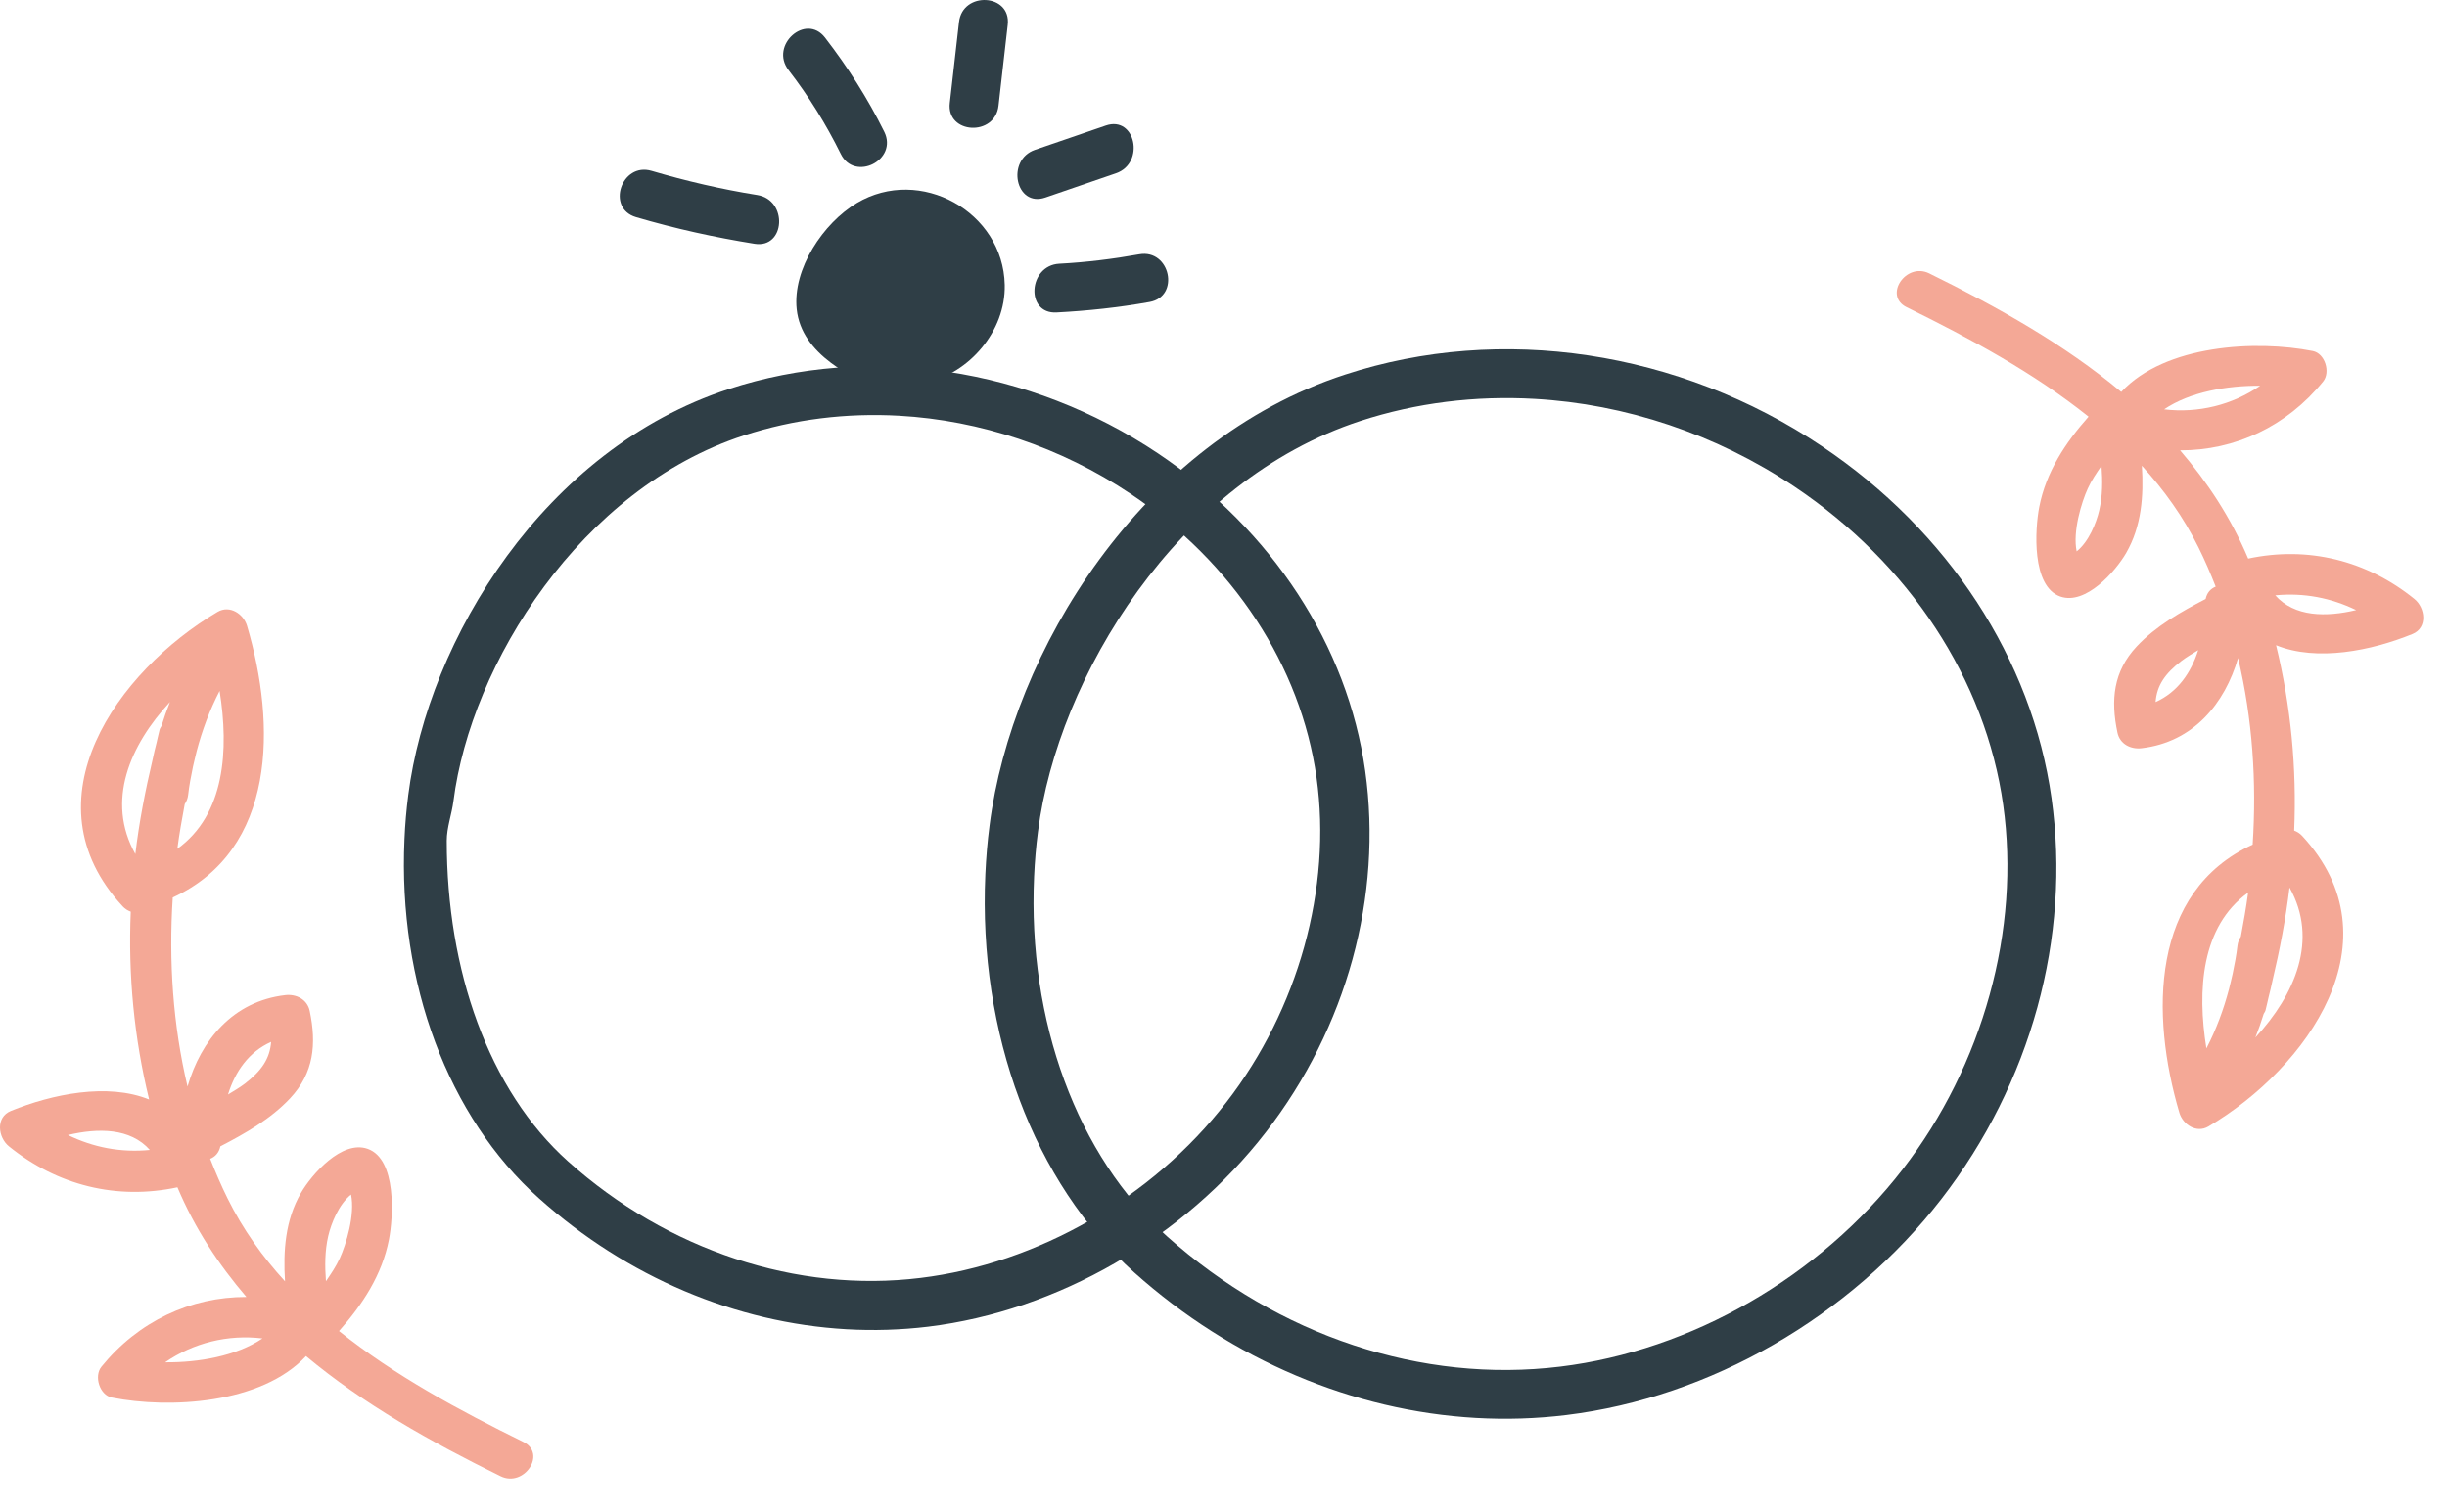
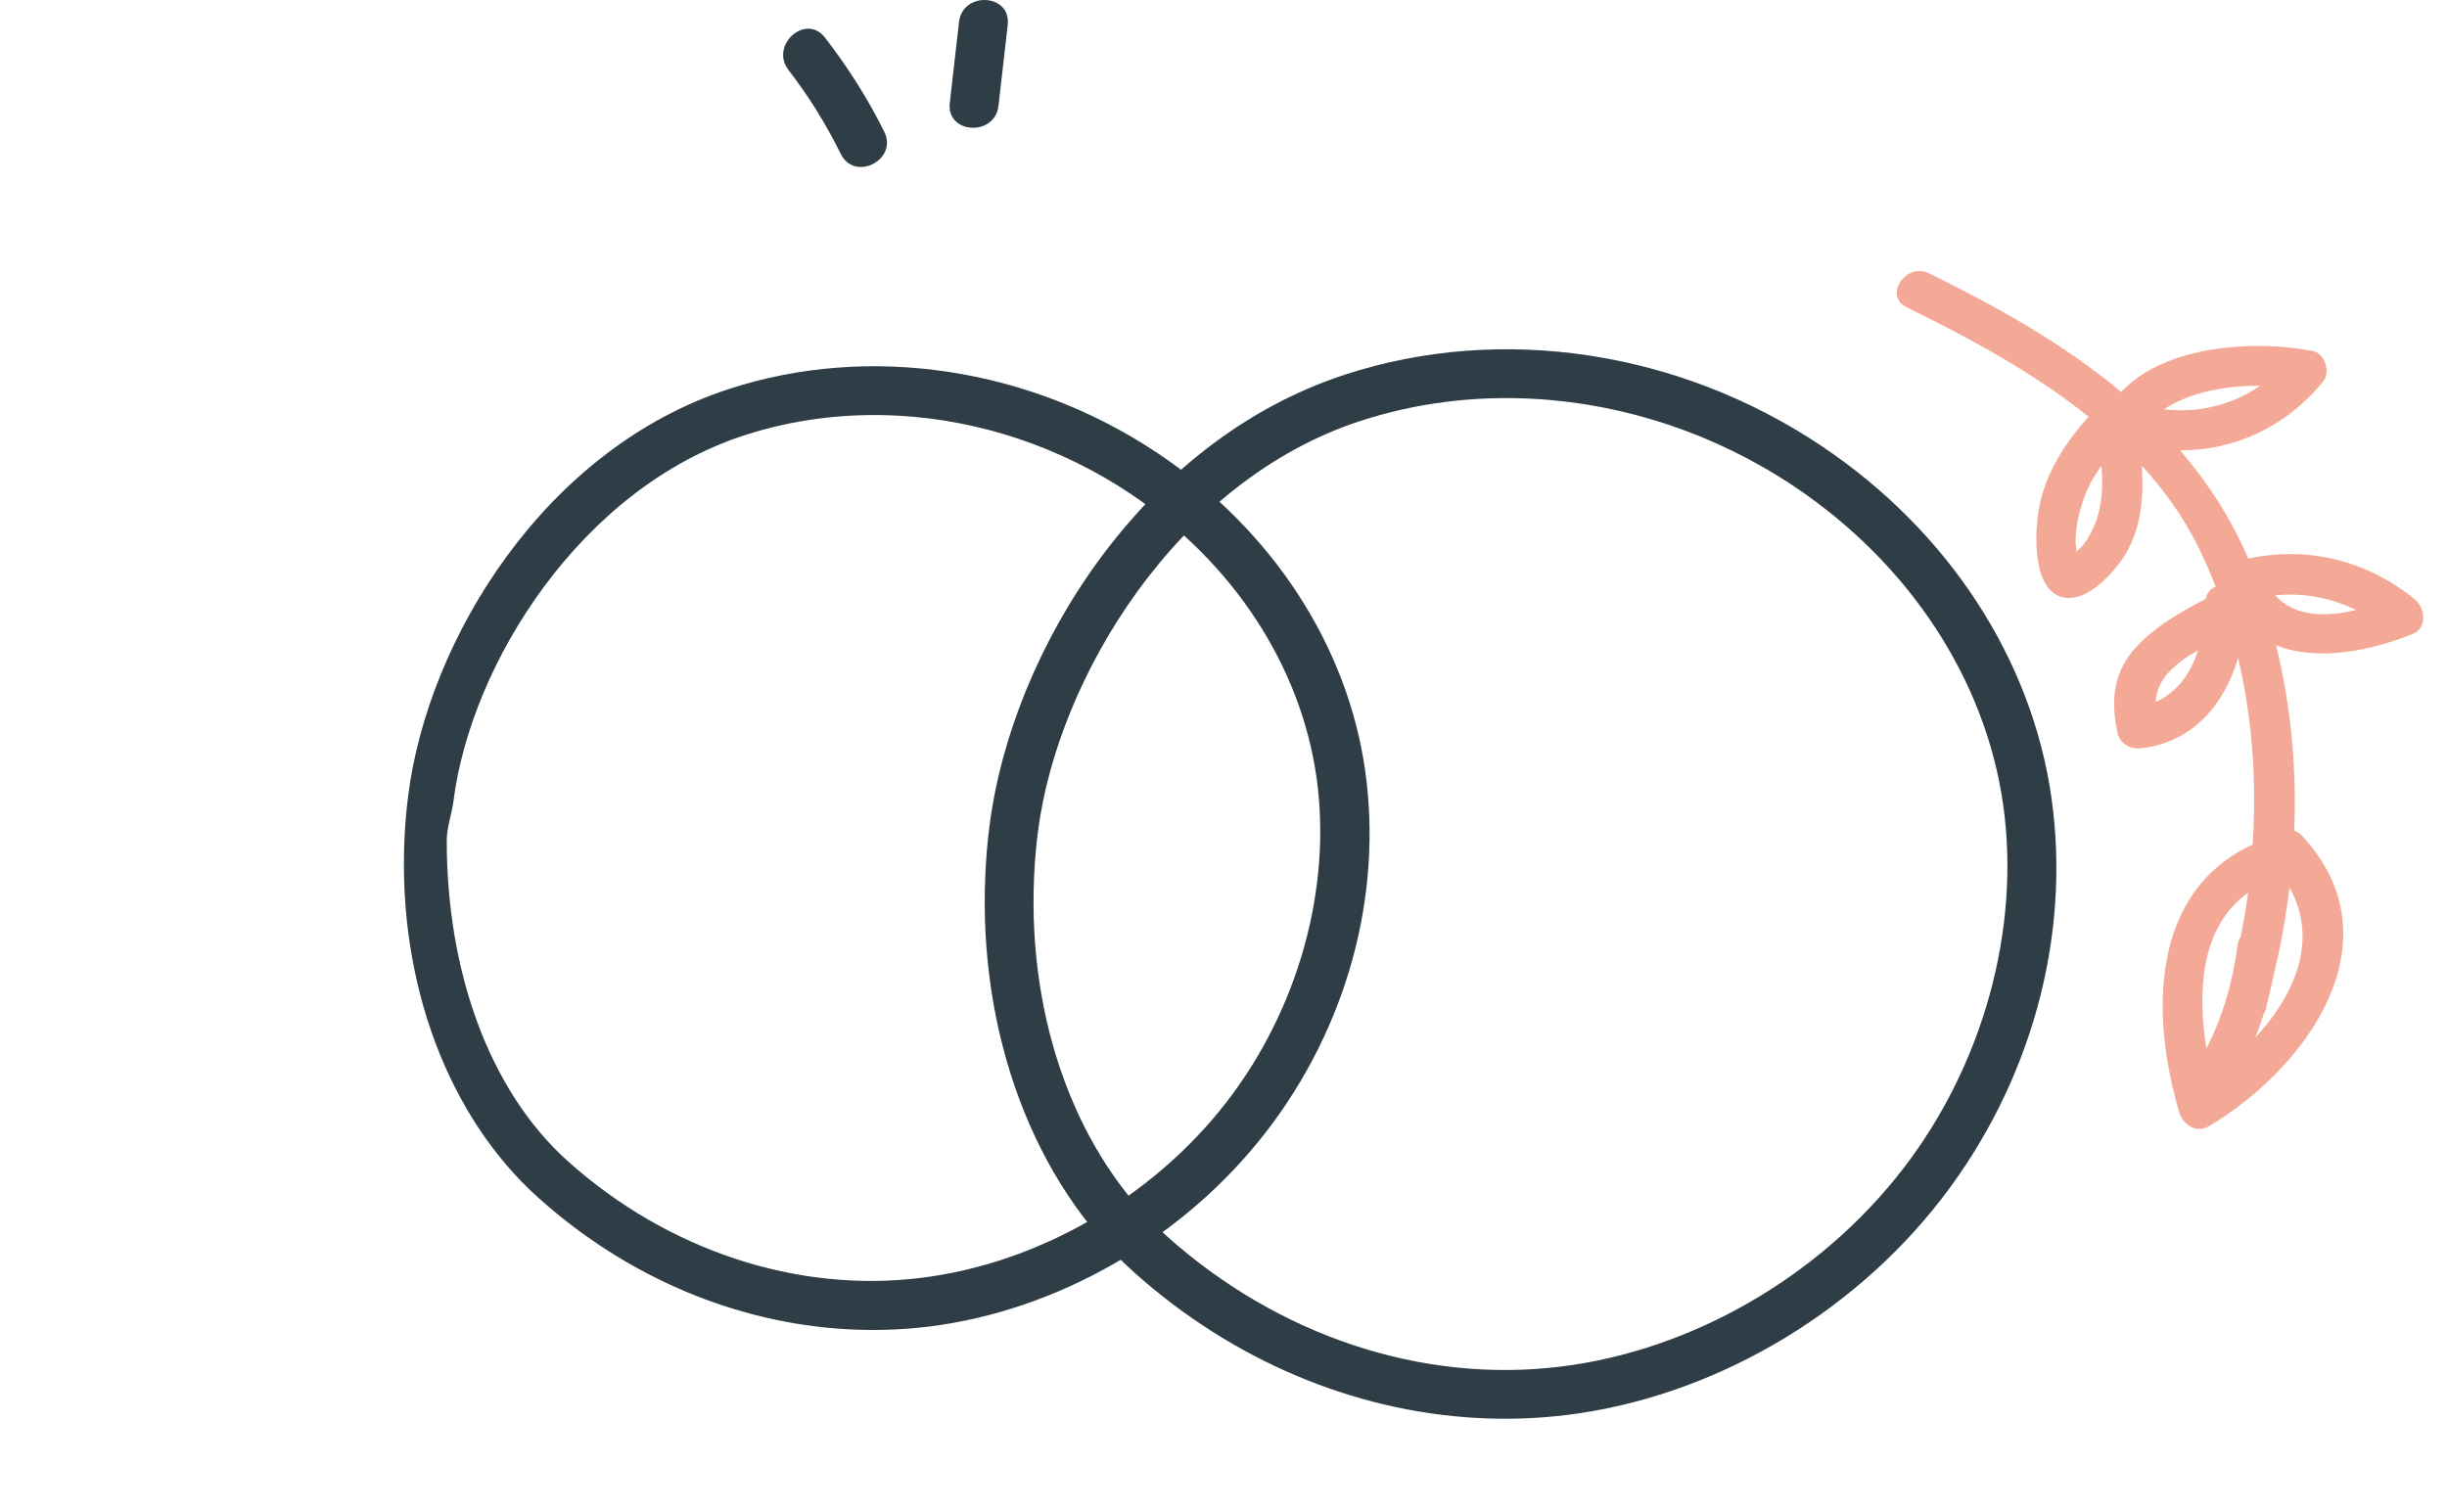
<svg xmlns="http://www.w3.org/2000/svg" width="55" height="34" viewBox="0 0 55 34" fill="none">
  <path d="M21.555 0.496C21.486 1.102 21.417 1.709 21.348 2.315C21.268 3.017 22.364 3.077 22.443 2.377C22.512 1.771 22.581 1.164 22.65 0.558C22.73 -0.144 21.635 -0.204 21.555 0.496Z" fill="#2F3E46" />
  <path d="M19.027 29.881C16.541 29.74 14.095 28.712 12.113 26.937C10.073 25.115 8.944 22.097 9.091 18.867C9.105 18.535 9.134 18.203 9.176 17.876C9.625 14.361 12.243 10.095 16.38 8.746C19.535 7.715 23.144 8.259 26.033 10.196C28.592 11.913 30.288 14.513 30.685 17.329C31.082 20.145 30.268 23.107 28.452 25.452C26.609 27.834 23.771 29.469 20.859 29.824C20.251 29.897 19.638 29.916 19.027 29.881ZM20.213 9.346C19.028 9.279 17.841 9.423 16.72 9.789C13.056 10.984 10.587 14.912 10.192 18.008C10.154 18.305 10.041 18.602 10.041 18.899C10.041 21.805 10.976 24.505 12.771 26.111C15.006 28.111 17.916 29.07 20.69 28.728C23.317 28.408 25.899 26.932 27.567 24.776C29.179 22.694 29.941 19.968 29.591 17.479C29.236 14.971 27.719 12.648 25.417 11.105C23.838 10.048 22.027 9.449 20.213 9.346Z" fill="#2F3E46" />
  <path d="M33.174 31.875C30.415 31.718 27.699 30.578 25.497 28.608C23.237 26.586 21.985 23.24 22.147 19.655C22.164 19.286 22.194 18.918 22.242 18.555C22.739 14.653 25.645 9.917 30.235 8.42C33.737 7.277 37.741 7.879 40.949 10.031C43.79 11.935 45.672 14.82 46.111 17.943C46.552 21.068 45.648 24.353 43.633 26.957C41.587 29.601 38.437 31.416 35.206 31.81C34.529 31.893 33.851 31.913 33.174 31.875ZM34.493 8.967C33.163 8.891 31.833 9.053 30.574 9.464C26.462 10.806 23.772 15.222 23.33 18.696C23.286 19.03 23.258 19.366 23.243 19.705C23.096 22.964 24.212 25.986 26.228 27.791C28.736 30.033 31.958 31.104 35.072 30.722C38.019 30.362 40.895 28.705 42.765 26.287C44.573 23.95 45.418 20.889 45.025 18.097C44.629 15.282 42.92 12.674 40.337 10.942C38.565 9.754 36.53 9.082 34.493 8.967Z" fill="#2F3E46" />
-   <path d="M22.583 6.404C22.548 4.758 20.679 3.72 19.259 4.564C18.505 5.013 17.811 6.047 17.907 6.952C18.016 7.976 19.155 8.506 19.994 8.855C20.368 9.01 20.663 8.853 20.827 8.593C21.772 8.395 22.606 7.45 22.583 6.404Z" fill="#2F3E46" />
-   <path d="M17.022 4.384C16.217 4.255 15.427 4.071 14.646 3.841C13.969 3.641 13.617 4.681 14.295 4.881C15.171 5.139 16.059 5.335 16.96 5.48C17.656 5.591 17.714 4.495 17.022 4.384Z" fill="#2F3E46" />
  <path d="M19.875 2.962C19.503 2.211 19.055 1.508 18.543 0.845C18.11 0.286 17.293 1.019 17.724 1.576C18.18 2.166 18.567 2.792 18.898 3.461C19.21 4.094 20.189 3.596 19.875 2.962Z" fill="#2F3E46" />
-   <path d="M24.854 2.822C24.323 3.004 23.794 3.186 23.264 3.368C22.605 3.594 22.827 4.671 23.495 4.441C24.025 4.259 24.555 4.077 25.084 3.895C25.744 3.668 25.523 2.592 24.854 2.822Z" fill="#2F3E46" />
-   <path d="M25.606 5.717C25.011 5.823 24.413 5.897 23.809 5.929C23.111 5.966 23.041 7.062 23.747 7.024C24.449 6.987 25.144 6.913 25.837 6.789C26.532 6.666 26.301 5.593 25.606 5.717Z" fill="#2F3E46" />
-   <path d="M11.763 32.415C10.327 31.709 8.872 30.925 7.62 29.922C8.148 29.327 8.587 28.662 8.742 27.866C8.84 27.361 8.921 26.058 8.263 25.826C7.685 25.622 7.004 26.401 6.763 26.819C6.411 27.43 6.363 28.119 6.406 28.805C5.902 28.254 5.462 27.642 5.116 26.943C4.971 26.65 4.843 26.352 4.724 26.05C4.838 26.005 4.923 25.911 4.953 25.77C5.518 25.477 6.084 25.155 6.52 24.691C7.056 24.12 7.117 23.469 6.961 22.726C6.906 22.465 6.659 22.342 6.411 22.371C5.235 22.508 4.515 23.388 4.215 24.426C3.886 23.041 3.79 21.604 3.883 20.176C6.215 19.103 6.211 16.298 5.553 14.07C5.474 13.802 5.166 13.593 4.89 13.755C2.637 15.087 0.554 17.995 2.756 20.374C2.812 20.435 2.875 20.471 2.939 20.495C2.878 21.915 3.014 23.335 3.352 24.717C2.418 24.338 1.175 24.595 0.246 24.973C-0.106 25.116 -0.043 25.573 0.201 25.77C1.284 26.647 2.623 26.983 3.988 26.691C4.385 27.63 4.92 28.434 5.538 29.156C4.286 29.152 3.108 29.704 2.28 30.724C2.107 30.937 2.238 31.363 2.517 31.418C3.803 31.672 5.875 31.566 6.878 30.485C8.171 31.566 9.686 32.416 11.252 33.186C11.779 33.445 12.296 32.677 11.763 32.415ZM6.094 23.422C6.066 23.797 5.88 24.071 5.503 24.361C5.384 24.452 5.253 24.526 5.125 24.605C5.286 24.084 5.594 23.645 6.094 23.422ZM3.986 19.081C4.03 18.744 4.09 18.41 4.152 18.077C4.19 18.019 4.22 17.952 4.229 17.868C4.253 17.653 4.294 17.444 4.337 17.236C4.365 17.119 4.39 17.002 4.42 16.886C4.544 16.417 4.712 15.964 4.936 15.532C5.148 16.859 5.057 18.31 3.986 19.081ZM3.82 15.78C3.749 15.958 3.687 16.138 3.63 16.32C3.616 16.348 3.598 16.368 3.588 16.402C3.561 16.5 3.543 16.601 3.518 16.7C3.486 16.823 3.457 16.946 3.431 17.071C3.265 17.773 3.127 18.482 3.042 19.199C2.374 18.007 2.918 16.755 3.82 15.78ZM1.526 25.516C2.208 25.354 2.929 25.356 3.368 25.851C2.713 25.915 2.099 25.794 1.526 25.516ZM3.712 30.625C4.347 30.187 5.124 29.994 5.899 30.088C5.314 30.484 4.464 30.632 3.712 30.625ZM7.326 28.803C7.301 28.463 7.3 28.122 7.377 27.788C7.443 27.502 7.615 27.073 7.89 26.854C7.985 27.306 7.779 27.975 7.637 28.286C7.552 28.472 7.439 28.637 7.326 28.803Z" fill="#F4A896" />
  <path d="M42.854 6.906C44.271 7.603 45.707 8.376 46.943 9.367C46.422 9.954 45.988 10.61 45.835 11.397C45.738 11.896 45.659 13.182 46.308 13.41C46.879 13.611 47.551 12.842 47.789 12.43C48.136 11.828 48.184 11.147 48.142 10.47C48.639 11.014 49.074 11.618 49.415 12.307C49.558 12.596 49.685 12.891 49.801 13.188C49.688 13.233 49.604 13.325 49.575 13.465C49.018 13.754 48.458 14.072 48.028 14.53C47.499 15.093 47.438 15.736 47.593 16.47C47.647 16.728 47.891 16.849 48.136 16.82C49.297 16.684 50.007 15.816 50.304 14.792C50.629 16.159 50.724 17.577 50.632 18.986C48.331 20.045 48.334 22.814 48.984 25.013C49.062 25.277 49.366 25.484 49.638 25.323C51.861 24.008 53.917 21.138 51.745 18.791C51.689 18.731 51.628 18.695 51.565 18.672C51.625 17.27 51.491 15.869 51.158 14.505C52.08 14.879 53.307 14.626 54.224 14.253C54.571 14.112 54.509 13.661 54.269 13.466C53.2 12.6 51.879 12.269 50.531 12.557C50.139 11.63 49.611 10.836 49.001 10.124C50.236 10.128 51.4 9.583 52.216 8.576C52.386 8.366 52.258 7.945 51.982 7.891C50.712 7.64 48.668 7.745 47.678 8.811C46.402 7.744 44.906 6.905 43.361 6.145C42.838 5.889 42.328 6.647 42.854 6.906ZM48.45 15.782C48.477 15.412 48.661 15.141 49.034 14.856C49.152 14.766 49.281 14.693 49.407 14.616C49.246 15.128 48.943 15.561 48.45 15.782ZM50.53 20.066C50.486 20.398 50.428 20.728 50.366 21.057C50.328 21.114 50.299 21.181 50.29 21.263C50.266 21.475 50.226 21.681 50.183 21.887C50.155 22.002 50.131 22.118 50.101 22.232C49.979 22.695 49.813 23.142 49.592 23.569C49.382 22.259 49.473 20.827 50.53 20.066ZM50.693 23.324C50.763 23.149 50.824 22.971 50.88 22.791C50.894 22.764 50.912 22.743 50.921 22.711C50.948 22.614 50.965 22.514 50.99 22.417C51.021 22.296 51.05 22.174 51.076 22.051C51.24 21.358 51.376 20.658 51.46 19.951C52.12 21.126 51.583 22.362 50.693 23.324ZM52.958 13.714C52.285 13.874 51.574 13.872 51.14 13.383C51.786 13.321 52.392 13.44 52.958 13.714ZM50.801 8.672C50.174 9.104 49.407 9.294 48.642 9.202C49.219 8.811 50.057 8.665 50.801 8.672ZM47.234 10.471C47.259 10.807 47.26 11.143 47.183 11.473C47.118 11.755 46.948 12.179 46.676 12.395C46.582 11.949 46.786 11.288 46.926 10.982C47.01 10.797 47.121 10.634 47.234 10.471Z" fill="#F4A896" />
</svg>